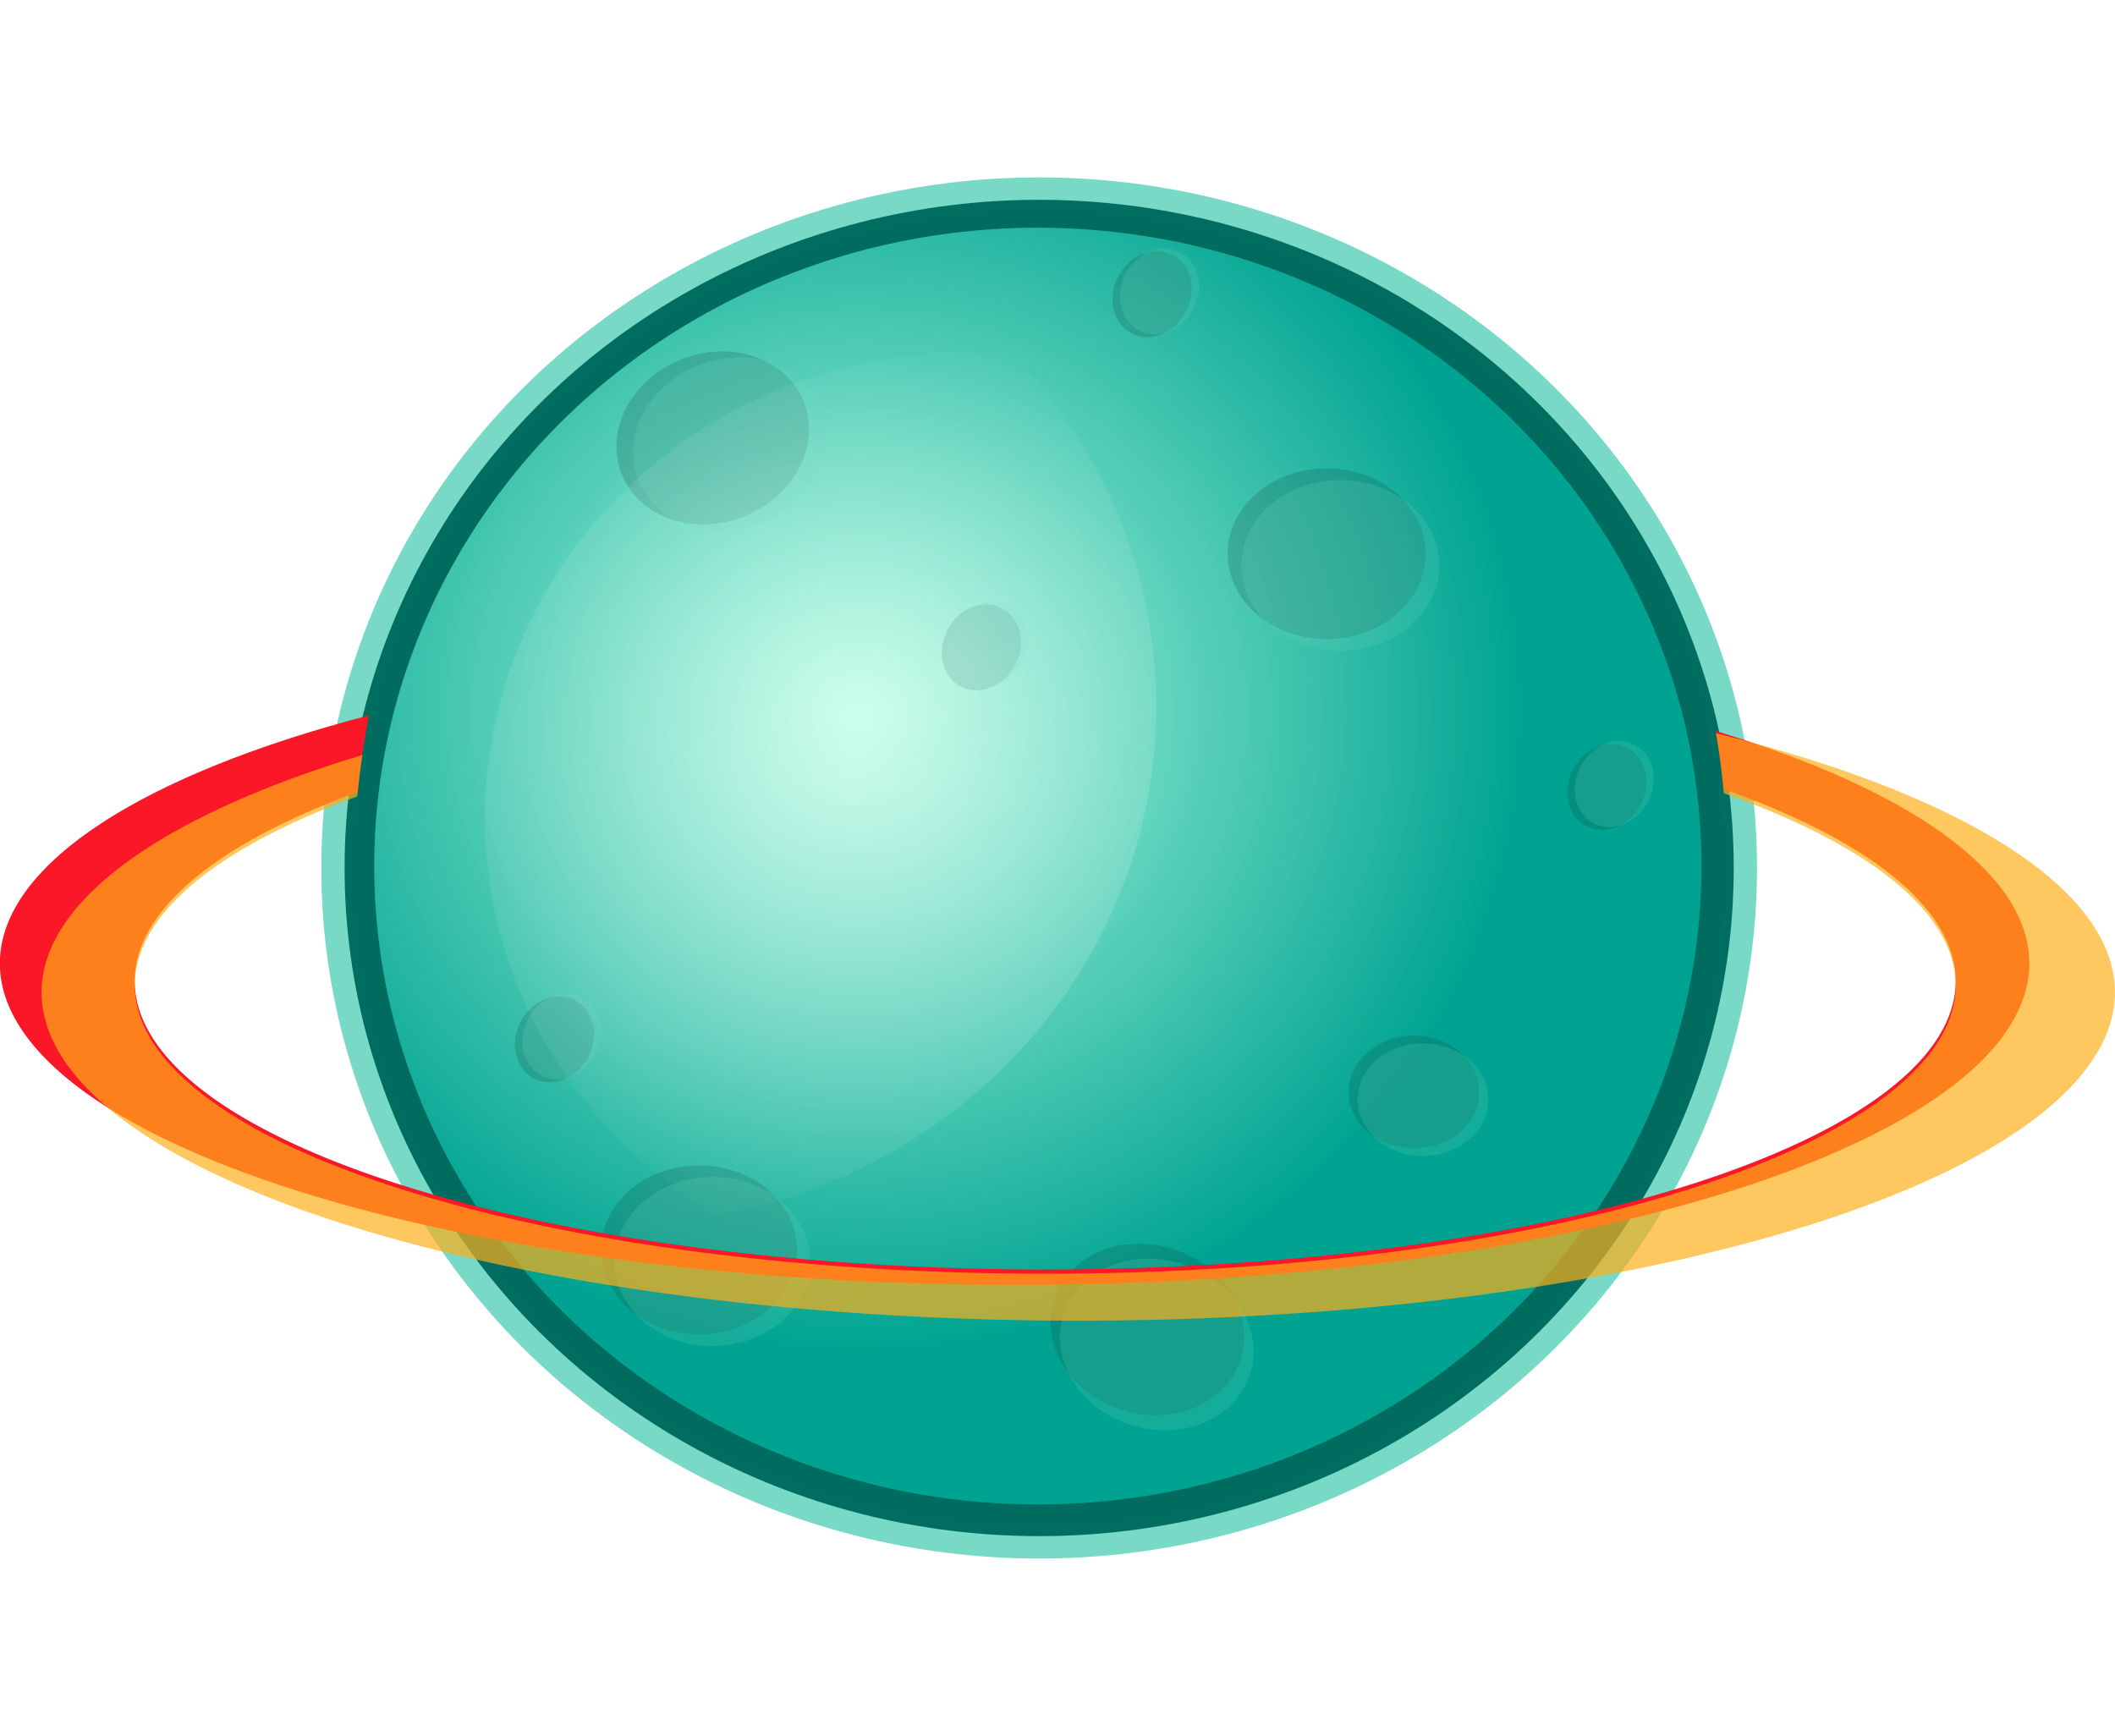
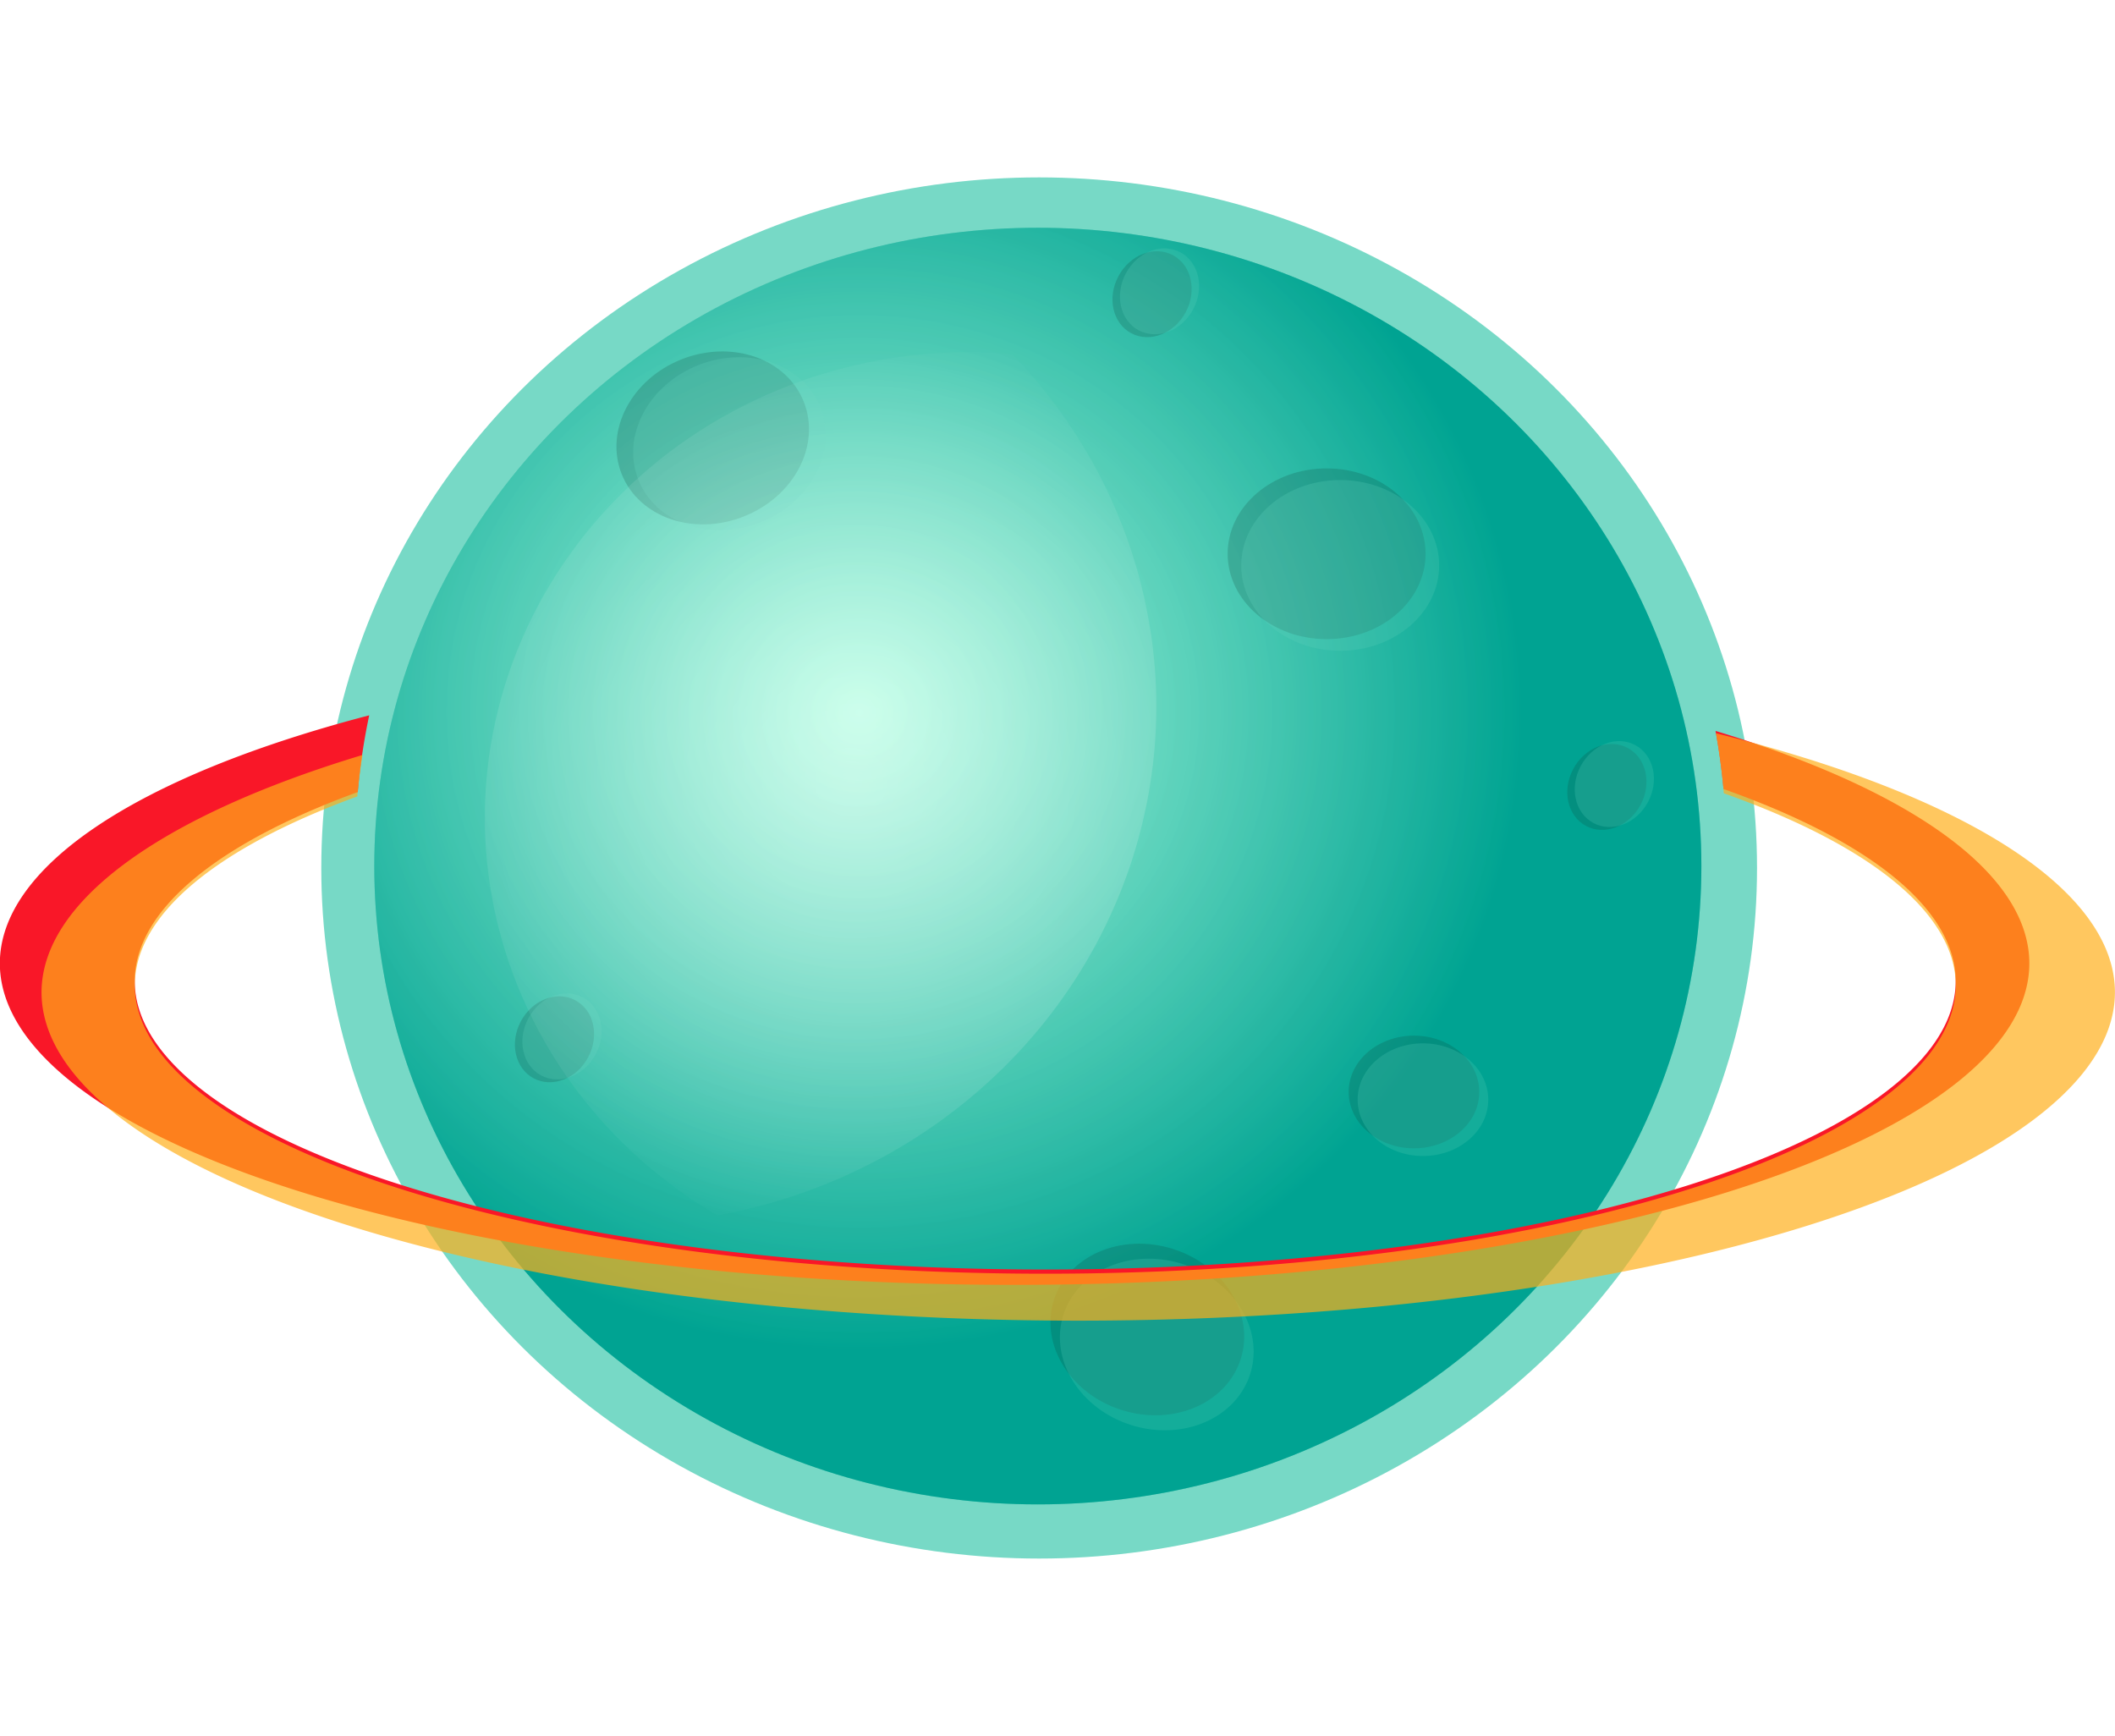
<svg xmlns="http://www.w3.org/2000/svg" viewBox="0 0 778.652 639.148">
  <defs>
    <radialGradient id="b" gradientUnits="userSpaceOnUse" cy="302.51" cx="662.01" gradientTransform="matrix(1.047 0 0 1.007 -595.96 734.87)" r="244.29">
      <stop offset="0" stop-color="#004e47" />
      <stop offset="1" stop-color="#006d61" />
    </radialGradient>
    <radialGradient id="c" gradientUnits="userSpaceOnUse" cy="243.71" cx="596.35" gradientTransform="matrix(1 0 0 .962 -565.48 747.75)" r="244.29">
      <stop offset="0" stop-color="#b5ffe3" />
      <stop offset="1" stop-color="#00a492" />
    </radialGradient>
    <radialGradient id="d" gradientUnits="userSpaceOnUse" cy="283.82" cx="602.43" gradientTransform="matrix(.73 0 0 .702 -411.99 808.71)" r="244.29">
      <stop offset="0" stop-color="#fff" />
      <stop offset="1" stop-color="#fff" stop-opacity="0" />
    </radialGradient>
    <radialGradient id="e" gradientUnits="userSpaceOnUse" cy="243.71" cx="596.35" gradientTransform="matrix(1 0 0 .962 -565.48 747.75)" r="244.29">
      <stop offset="0" stop-color="#b5ffe3" />
      <stop offset="1" stop-color="#00a492" />
    </radialGradient>
    <filter id="a" height="1.257" width="1.247" y="-.128" x="-.124" color-interpolation-filters="sRGB">
      <feGaussianBlur stdDeviation="27.223" />
    </filter>
  </defs>
  <g transform="translate(285.553 -719.95)">
    <ellipse rx="264.29" ry="254.24" cy="1039.5" cx="97.02" filter="url(#a)" fill="#77d9c6" />
-     <ellipse rx="255.71" ry="245.99" cy="1039.5" cx="97.02" fill="url(#b)" />
    <ellipse rx="244.29" ry="235" cy="1038.8" cx="96.53" fill="url(#c)" />
    <g transform="rotate(180 88.78 1049.45) scale(.99)">
-       <ellipse rx="36.429" ry="31.429" cy="928.08" cx="207.86" opacity=".281" fill="#113b33" />
-       <ellipse rx="36.429" ry="31.429" cy="923.79" cx="202.86" opacity=".281" fill="#67d3be" />
-     </g>
+       </g>
    <g transform="rotate(180 205.355 925.95)">
      <ellipse rx="36.429" ry="31.429" cy="928.08" cx="207.86" opacity=".281" fill="#113b33" />
      <ellipse rx="36.429" ry="31.429" cy="923.79" cx="202.86" opacity=".281" fill="#67d3be" />
    </g>
    <g transform="rotate(180 186.1 867.25) scale(.66)">
      <ellipse rx="36.429" ry="31.429" cy="928.08" cx="207.86" opacity=".281" fill="#113b33" />
      <ellipse rx="36.429" ry="31.429" cy="923.79" cx="202.86" opacity=".281" fill="#67d3be" />
    </g>
    <g transform="rotate(158.455 94.89 878.203) scale(.99)">
      <ellipse rx="36.429" ry="31.429" cy="928.08" cx="207.86" opacity=".281" fill="#113b33" />
      <ellipse rx="36.429" ry="31.429" cy="923.79" cx="202.86" opacity=".281" fill="#67d3be" />
    </g>
    <g transform="rotate(-162.823 193.258 1069.31) scale(.99)">
      <ellipse rx="36.429" ry="31.429" cy="928.08" cx="207.86" opacity=".281" fill="#113b33" />
      <ellipse rx="36.429" ry="31.429" cy="923.79" cx="202.86" opacity=".281" fill="#67d3be" />
    </g>
    <g transform="matrix(-.211 .394 -.394 -.211 715.55 1123.6)">
      <ellipse rx="36.429" ry="31.429" cy="928.08" cx="207.86" opacity=".281" fill="#113b33" />
      <ellipse rx="36.429" ry="31.429" cy="923.79" cx="202.86" opacity=".281" fill="#67d3be" />
    </g>
    <g transform="matrix(-.211 .394 -.394 -.211 485.26 1072.2)">
-       <ellipse rx="36.429" ry="31.429" cy="928.08" cx="207.86" opacity=".281" fill="#113b33" />
-       <ellipse rx="36.429" ry="31.429" cy="923.79" cx="202.86" opacity=".281" fill="#67d3be" />
-     </g>
+       </g>
    <g transform="matrix(-.211 .394 -.394 -.211 328.11 1216.5)">
      <ellipse rx="36.429" ry="31.429" cy="928.08" cx="207.86" opacity=".281" fill="#113b33" />
      <ellipse rx="36.429" ry="31.429" cy="923.79" cx="202.86" opacity=".281" fill="#67d3be" />
    </g>
    <g transform="matrix(-.211 .394 -.394 -.211 548.11 942.19)">
      <ellipse rx="36.429" ry="31.429" cy="928.08" cx="207.86" opacity=".281" fill="#113b33" />
      <ellipse rx="36.429" ry="31.429" cy="923.79" cx="202.86" opacity=".281" fill="#67d3be" />
    </g>
    <path d="M71.258 849.6a178.32 171.54 0 00-178.32 171.5 178.32 171.54 0 0085.642 146.3 198.42 190.88 0 00161.58-187.39 198.42 190.88 0 00-53.039-129.65 178.32 171.54 0 00-15.863-.76z" opacity=".54" fill="url(#d)" />
    <ellipse rx="244.29" ry="235" cy="1038.8" cx="96.53" opacity=".3" fill="url(#e)" />
  </g>
  <path d="M135.933 263.35A373.59 118.39 0 00-.057 354.641a373.59 118.39 0 00373.59 118.39 373.59 118.39 0 00373.58-118.39 373.59 118.39 0 00-115.53-85.547 252.37 242.77 0 012.935 21.387 335.2 106.23 0 0185.484 70.67 335.2 106.23 0 01-335.2 106.23 335.2 106.23 0 01-335.2-106.23 335.2 106.23 0 0182.11-69.553 252.37 242.77 0 014.214-28.248z" fill="#f91728" />
  <path d="M631.733 269.95a252.37 242.77 0 012.889 22.104 335.2 106.23 0 0185.406 70.639 335.2 106.23 0 01-335.2 106.23 335.2 106.23 0 01-335.2-106.23 335.2 106.23 0 0181.914-69.484 252.37 242.77 0 011.925-15.264 381.67 120.95 0 00-118.18 87.311 381.67 120.95 0 00381.67 120.95 381.67 120.95 0 00381.67-120.95 381.67 120.95 0 00-146.88-95.305z" opacity=".693" fill="#ffae19" />
</svg>